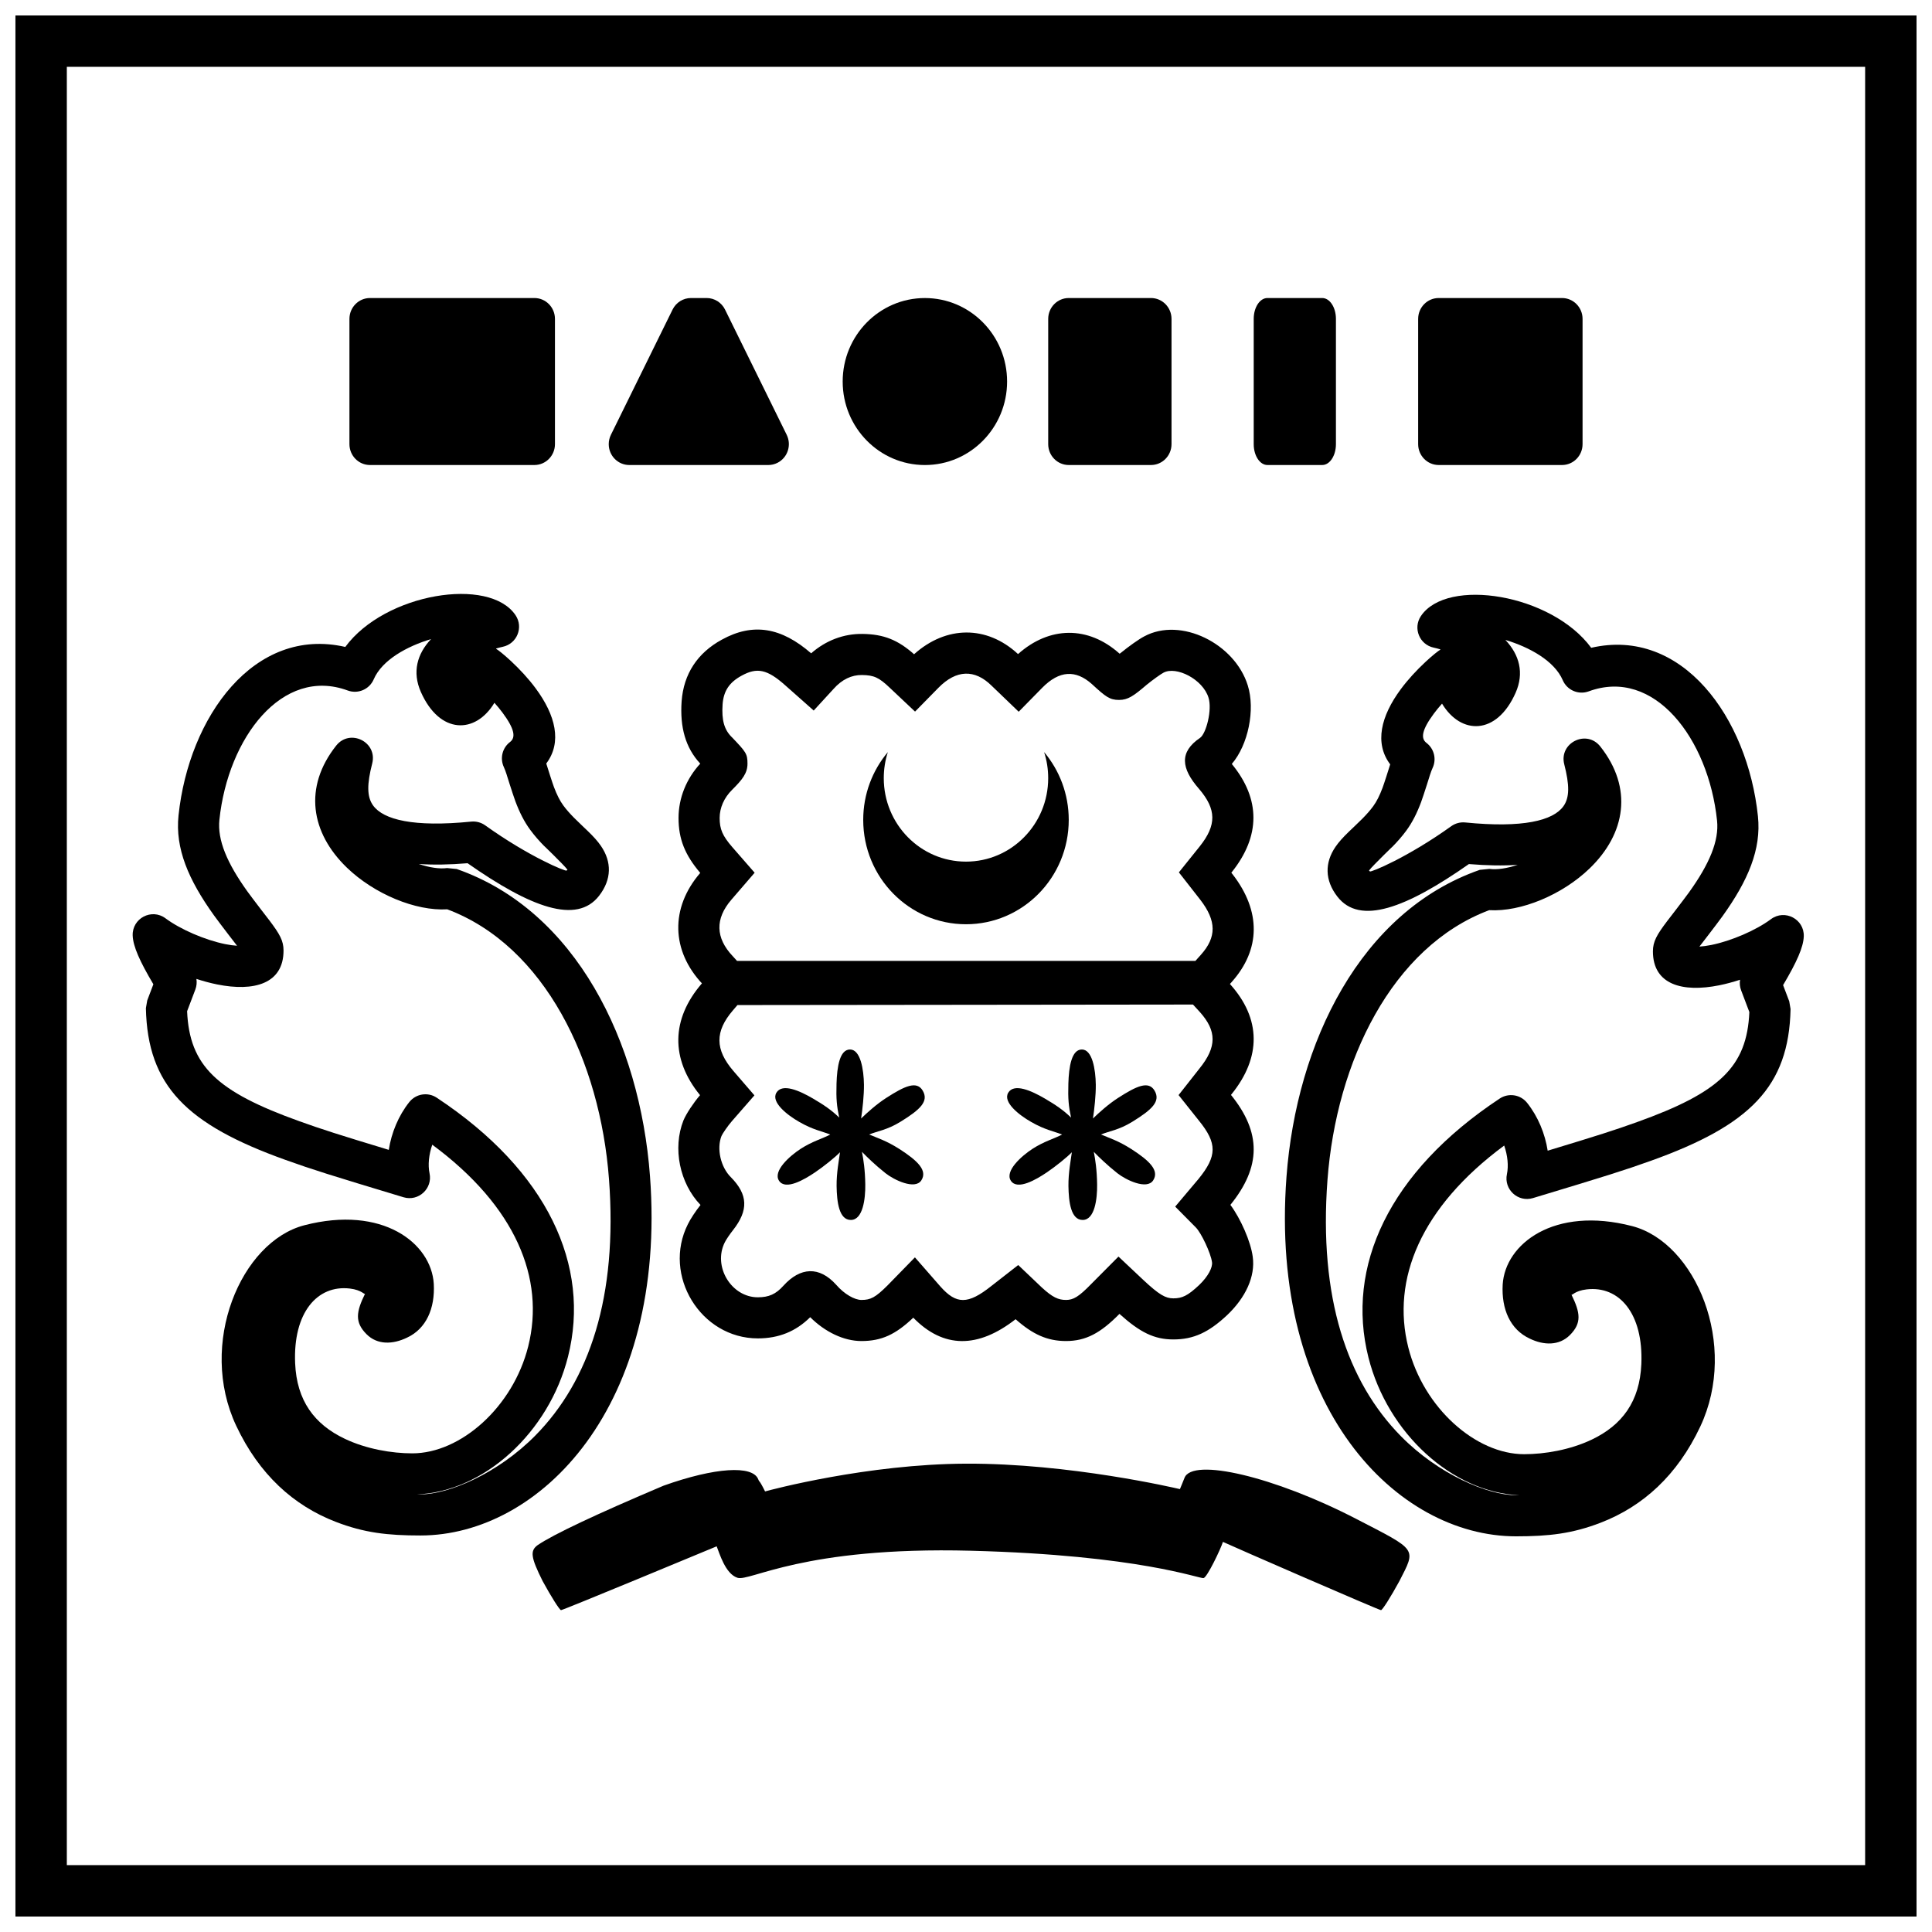
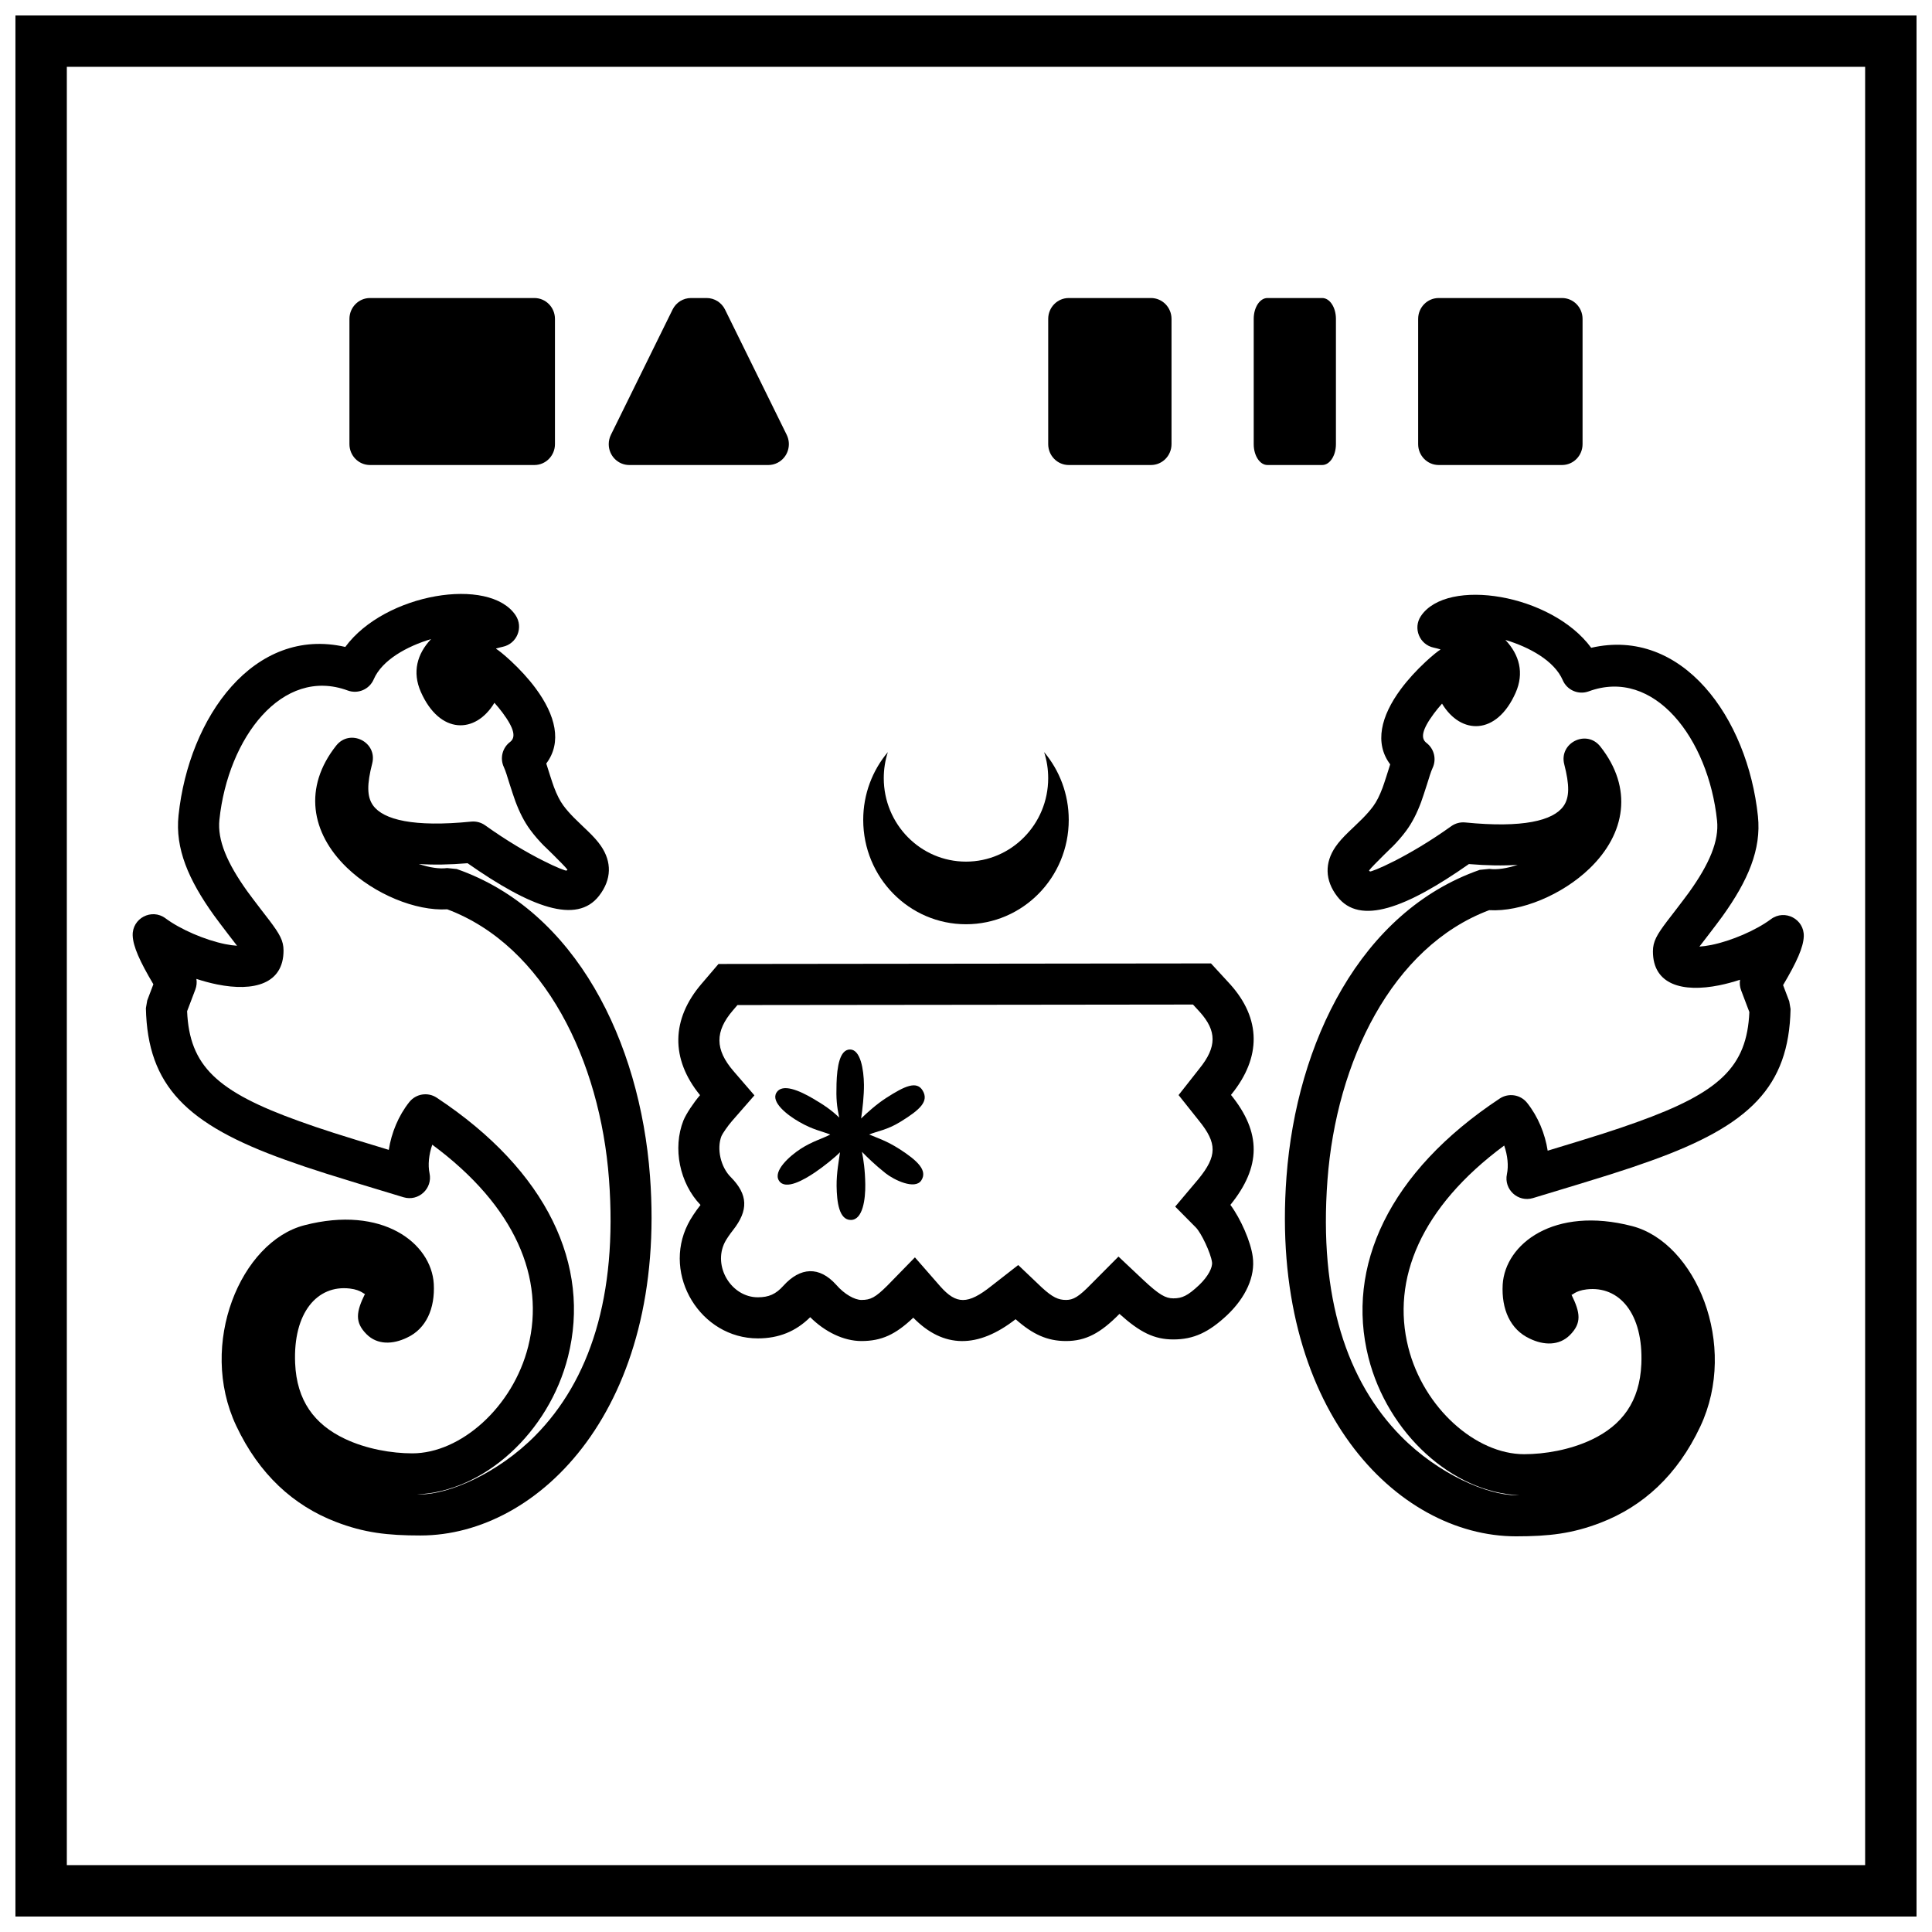
<svg xmlns="http://www.w3.org/2000/svg" width="800px" height="800px" version="1.1" viewBox="144 144 512 512">
  <defs>
    <clipPath id="a">
      <path d="m148.09 148.09h503.81v503.81h-503.81z" />
    </clipPath>
  </defs>
  <path d="m242.05 222.98h43.574c3.008 0 5.445 2.477 5.445 5.531v33.191c0 3.055-2.438 5.531-5.445 5.531h-43.574c-3.008 0-5.445-2.477-5.445-5.531v-33.191c0-3.055 2.438-5.531 5.445-5.531z" />
  <path d="m427.23 222.98h21.789c3.008 0 5.445 2.477 5.445 5.531v33.191c0 3.055-2.438 5.531-5.445 5.531h-21.789c-3.008 0-5.445-2.477-5.445-5.531v-33.191c0-3.055 2.438-5.531 5.445-5.531z" />
  <path d="m479.88 222.98h14.523c2.004 0 3.633 2.477 3.633 5.531v33.191c0 3.055-1.629 5.531-3.633 5.531h-14.523c-2.008 0-3.633-2.477-3.633-5.531v-33.191c0-3.055 1.625-5.531 3.633-5.531z" />
  <path d="m525.27 222.98h32.68c3.008 0 5.445 2.477 5.445 5.531v33.191c0 3.055-2.438 5.531-5.445 5.531h-32.68c-3.008 0-5.445-2.477-5.445-5.531v-33.191c0-3.055 2.438-5.531 5.445-5.531z" />
  <path d="m327.11 222.98h4.16c2.062 0 3.949 1.184 4.871 3.059l16.34 33.188c1.344 2.734 0.254 6.059-2.438 7.422-0.754 0.387-1.59 0.586-2.434 0.586h-36.84c-3.008 0-5.449-2.477-5.449-5.531 0-0.859 0.199-1.707 0.578-2.477l16.34-33.188c0.922-1.875 2.809-3.059 4.871-3.059z" />
-   <path d="m410.89 245.11c0 12.223-9.754 22.129-21.785 22.129s-21.785-9.906-21.785-22.129c0-12.219 9.754-22.125 21.785-22.125s21.785 9.906 21.785 22.125" />
-   <path d="m286.5 553.46c-2.059 1.5-1.871 3.188 1.312 9.559 2.25 4.121 4.496 7.684 4.871 7.684 0.562 0 39.484-16.18 41.242-16.91 0.711 1.723 2.266 7.262 5.477 8.324 3.383 1.121 17.25-8.324 61.93-7.156 44.68 1.168 60.578 7.5 61.637 7.246 0.965-0.23 4.566-7.777 5.121-9.594 1.863 0.898 41.328 18.09 41.891 18.09 0.371 0 2.621-3.562 4.867-7.684 4.496-8.809 4.871-8.059-11.426-16.492-21.73-11.242-43.457-16.301-45.52-10.867-0.375 1.031-0.691 1.633-1.207 2.969-1.113-0.254-29.258-6.859-56.699-6.742-26.16 0.109-51.668 6.918-53.242 7.356-1.828-3.656-1.445-2.203-1.82-3.231-1.496-3.75-11.414-3.164-25.09 1.711-17.98 7.621-29.098 12.867-33.344 15.738z" />
-   <path d="m324.64 329.84v-0.027c0.543-7.219 4.188-12.777 10.652-16.297 8.254-4.555 15.762-3.262 23.668 3.621 3.891-3.406 8.629-5.223 13.66-5.141 5.547 0.082 9.293 1.555 13.617 5.387 8.5-7.621 19.273-7.727 27.555-0.047 8.289-7.394 18.57-7.574 26.902-0.109 0.109-0.027 0.18-0.086 0.25-0.148 2.211-1.801 4.809-3.656 6.289-4.43 9.711-5.242 24 1.906 27.438 12.988 2.023 6.441 0.117 15.754-4.231 20.82 7.637 9.285 7.644 19.098-0.008 28.672l-0.117 0.148 0.387 0.488c7.469 9.684 7.445 19.84-0.328 28.52l-4.707 5.254h-131.16l-1.621-1.781-2.68-2.945c-8.371-8.852-8.621-20.219-0.637-29.484-4.051-4.766-5.75-8.965-5.75-14.562 0-5.297 2.09-10.414 5.754-14.395-3.902-4.203-5.418-9.617-4.934-16.531zm13.328 9.539c3.719 3.894 4.125 4.383 4.125 6.992 0 2.516-1.336 4.211-4.051 6.91-2.148 2.106-3.328 4.797-3.328 7.484 0 2.941 0.742 4.723 3.352 7.727l5.922 6.789-6.168 7.156c-4.34 5.039-4.227 10.102 0.371 14.965l1.129 1.242h121.48l1.457-1.625c4.16-4.648 4.168-8.953-0.164-14.57l-5.676-7.262 2.699-3.367 2.812-3.5c4.531-5.672 4.465-9.848-0.184-15.273-4.742-5.43-5.266-9.75 0.297-13.516 1.613-1.141 3.238-7.43 2.227-10.648-1.523-4.906-8.57-8.43-11.93-6.617-0.734 0.383-2.836 1.887-4.426 3.18-3.504 2.992-4.973 4.043-7.356 4.043-2.481 0-3.539-0.836-7.191-4.199-4.301-3.852-8.648-3.606-13.141 0.953l-6.258 6.375-3.887-3.738-3.332-3.199c-4.441-4.371-9.316-4.223-14.027 0.562l-6.223 6.336-3.883-3.66-2.715-2.559c-2.965-2.84-4.281-3.426-7.457-3.473-2.742-0.043-5.32 1.164-7.57 3.711l-5.231 5.703-4.004-3.551-3.508-3.106c-4.836-4.324-7.535-4.824-11.609-2.578-3.262 1.777-4.754 4.055-5.023 7.547-0.297 4.312 0.457 6.797 2.465 8.766z" />
  <path d="m379.29 343.31c-0.703 2.172-1.082 4.492-1.082 6.906 0 12.219 9.754 22.125 21.789 22.125 12.031 0 21.785-9.906 21.785-22.125 0-2.414-0.379-4.734-1.082-6.906 4.07 4.836 6.527 11.109 6.527 17.969 0 15.273-12.191 27.656-27.23 27.656-15.043 0-27.234-12.383-27.234-27.656 0-6.859 2.457-13.133 6.527-17.969z" />
  <path d="m329.96 404.67 4.445-5.207 130.52-0.148 1.621 1.762 3.465 3.769c8.203 9.125 8.273 19.355 0.363 29.129l-0.152 0.191c8.074 9.957 8.023 19.039-0.156 29.137 2.731 3.676 5.398 9.758 5.918 13.723 0.75 5.281-1.93 10.891-6.769 15.484-4.852 4.551-8.859 6.457-14.262 6.457-5.066 0-8.844-1.871-14.285-6.773-5.016 5.094-8.91 7.195-14.168 7.195-4.934 0-8.816-1.754-13.355-5.785-9.988 7.797-19.129 7.785-27.117-0.402-4.691 4.457-8.398 6.188-13.746 6.188-4.707 0-9.688-2.445-13.57-6.32-3.832 3.797-8.355 5.617-13.879 5.617-15.199 0-25.344-16.777-18.535-30.262 0.656-1.371 2.086-3.516 3.344-5.098-5.504-5.715-7.457-15.016-4.516-22.422 0.77-1.812 2.633-4.613 4.391-6.676-7.809-9.578-7.684-20.105 0.441-29.559zm8.27 7.086c-4.801 5.59-4.769 10.367 0.133 16.07l5.566 6.453-3.109 3.559-2.832 3.246c-1.137 1.293-2.531 3.363-2.785 3.961-1.324 3.34-0.242 8.254 2.516 10.957 4.519 4.602 4.66 8.727 0.559 13.969-0.848 1.051-1.891 2.613-2.199 3.254-3.223 6.387 1.723 14.57 8.758 14.57 2.91 0 4.781-0.836 6.769-3.055 4.481-4.953 9.508-5.25 13.996-0.258 2.18 2.523 4.914 4.016 6.684 4.016 2.438 0 3.699-0.648 6.906-3.836l7.269-7.449 3.883 4.438 2.856 3.269c4.234 4.766 7.269 4.852 13.516-0.117l7.125-5.555 3.402 3.234 2.871 2.734c2.809 2.566 4.324 3.281 6.391 3.281 1.914 0 3.34-0.789 6.676-4.223l7.227-7.269 3.859 3.633 2.676 2.519c4.266 4 5.949 4.918 8.016 4.918 2.332 0 3.824-0.711 6.785-3.488 2.496-2.371 3.641-4.762 3.453-6.086-0.316-2.414-2.871-7.82-4.309-9.234l-5.449-5.504 3.207-3.809 2.961-3.508c4.969-6.098 4.992-9.477 0.098-15.496l-5.371-6.746 2.668-3.387 2.863-3.641c4.644-5.734 4.613-9.973 0.09-15.004l-1.801-1.961-60.414 0.07-60.305 0.066z" />
  <path d="m366.4 440.17c-2.043-1.988-4.102-3.379-6.934-5.035-3.609-2.113-8.164-4.129-9.711-1.555-1.488 2.481 2.781 5.879 6.125 7.781 3.656 2.082 5.766 2.363 8.141 3.305-2.012 1.074-4.758 1.797-7.805 3.766-2.988 1.934-7.453 5.934-5.758 8.488 1.723 2.598 6.707-0.32 9.516-2.219 2.34-1.578 5.434-4.074 6.641-5.348-0.238 1.832-0.957 5.481-0.906 8.973 0.066 4.238 0.648 8.984 3.777 8.977 3.195-0.008 3.875-5.594 3.824-9.375-0.051-3.945-0.5-6.734-0.883-8.684 1.383 1.426 3.473 3.465 6.227 5.656 2.269 1.809 7.836 4.484 9.504 1.918 1.699-2.609-0.945-5.203-5.797-8.312-3.402-2.176-5.812-2.922-8.031-3.848 2.242-0.926 4.691-1.164 8.277-3.359 5.312-3.262 7.566-5.441 5.938-8.246-1.586-2.727-4.785-1.238-9.645 1.883-2.606 1.672-5.043 3.887-6.695 5.477 0.379-2.504 0.785-6.199 0.754-8.938-0.047-4.07-0.93-9.332-3.676-9.348-2.75-0.016-3.457 4.559-3.594 9.039-0.125 4.094 0.07 5.969 0.711 9.004z" />
-   <path d="m427.84 440.17c-2.043-1.988-4.102-3.379-6.934-5.035-3.609-2.113-8.164-4.129-9.711-1.555-1.488 2.481 2.781 5.879 6.125 7.781 3.656 2.082 5.766 2.363 8.145 3.305-2.016 1.074-4.762 1.797-7.809 3.766-2.984 1.934-7.453 5.934-5.758 8.488 1.723 2.598 6.707-0.32 9.516-2.219 2.34-1.578 5.434-4.074 6.641-5.348-0.238 1.832-0.957 5.481-0.906 8.973 0.066 4.238 0.648 8.984 3.777 8.977 3.195-0.008 3.875-5.594 3.824-9.375-0.051-3.945-0.5-6.734-0.883-8.684 1.383 1.426 3.473 3.465 6.227 5.656 2.273 1.809 7.836 4.484 9.504 1.918 1.699-2.609-0.945-5.203-5.797-8.312-3.402-2.176-5.812-2.922-8.031-3.848 2.242-0.926 4.695-1.164 8.277-3.359 5.312-3.262 7.566-5.441 5.938-8.246-1.586-2.727-4.785-1.238-9.645 1.883-2.606 1.672-5.043 3.887-6.691 5.477 0.375-2.504 0.781-6.199 0.75-8.938-0.047-4.07-0.93-9.332-3.676-9.348-2.75-0.016-3.457 4.559-3.594 9.039-0.125 4.094 0.07 5.969 0.711 9.004z" />
  <path d="m599.64 405.11c-9.758 1.965-17.598-0.148-17.598-8.984 0-2.621 1.031-4.383 3.762-8.008-0.23 0.301 4.406-5.691 5.797-7.625 5.406-7.527 8-13.652 7.438-19.016-2.277-21.734-16.652-40.656-34.008-34.262-2.715 1-5.742-0.301-6.887-2.961-2.207-5.129-8.852-8.773-15.199-10.664 3.699 3.914 5.039 8.742 2.703 14.016-5.023 11.336-14.5 11.164-19.492 2.867-0.785 0.875-1.52 1.766-2.172 2.648-3.184 4.297-3.531 6.551-1.961 7.746 2.043 1.555 2.723 4.324 1.633 6.648-0.219 0.465-0.465 1.129-0.777 2.074 0.359-1.09-1.59 5.144-2.273 6.973-1.094 2.934-2.332 5.398-3.93 7.574-1.129 1.531-2.383 2.961-3.879 4.473 1.543-1.559-5.234 5.016-5.883 5.961-0.273 0.395-0.273-0.133 0.113 0.367 0.227 0.293 9.945-3.664 21.57-11.984 1.074-0.773 2.394-1.125 3.711-0.992 15.262 1.52 23.25-0.484 25.996-4.273 1.684-2.324 1.641-5.68 0.242-11.133-1.461-5.695 5.898-9.344 9.547-4.734 8.715 11.012 6.75 23.098-2.848 32.344-7.258 6.996-18.215 11.535-26.59 11.039-25.824 9.699-40.52 40.223-42.859 71.496-2.332 31.164 5.168 53.41 19.516 67.957 9.863 10 22.918 15.594 30.457 15.594 0.297 0 0.594 0 0.887-0.004-17.672-0.711-34.926-16.34-40.008-36.52-6.047-24.008 5.336-49.117 34.797-68.602 2.356-1.559 5.512-1.059 7.269 1.156 2.891 3.637 4.742 8.172 5.438 12.664 13.473-4.078 17.699-5.434 23.688-7.582 21.91-7.856 29.133-14.672 29.758-29.16l-2.18-5.754c-0.344-0.906-0.438-1.871-0.285-2.805-1.859 0.609-3.715 1.105-5.492 1.465zm10.234-44.77c0.914 8.719-2.594 16.992-9.426 26.508-1.523 2.121-6.273 8.258-5.941 7.82-0.047 0.062-0.094 0.125-0.141 0.188 0.887-0.051 1.945-0.191 3.121-0.426 5.367-1.082 11.891-3.906 15.84-6.848 3.672-2.727 8.867 0.008 8.691 4.578-0.105 2.883-1.875 6.828-5.481 12.906l1.629 4.293 0.352 2.047c-0.441 20.598-10.793 30.816-37.004 40.211-7.18 2.574-11.797 4.012-31.262 9.887-3.965 1.199-7.762-2.293-6.902-6.348 0.465-2.172 0.191-4.953-0.723-7.574-22.113 16.352-29.953 35.473-25.418 53.484 4.047 16.062 17.891 28.312 30.703 28.312 5.414 0 12.168-1.133 17.898-3.859 8.078-3.84 12.746-10.121 13.164-20.039 0.559-13.387-5.863-20.801-14.512-19.777-3.16 0.375-3.809 1.688-4.019 1.375 2.375 4.824 2.769 7.543-0.395 10.723-2.856 2.867-6.953 2.746-10.66 0.941-5.144-2.391-7.516-7.758-7.16-14.324 0.656-10.762 13.602-20.859 34.301-15.488 16.82 4.363 28.27 31.434 18.062 53.125-6.086 12.926-15.203 21.16-26.402 25.48-7.527 2.902-13.715 3.609-22.422 3.609-31.691 0-65.406-34.176-60.836-95.262 2.66-35.555 19.605-70.332 51.223-81.359l2.531-0.254c2.043 0.277 4.707-0.137 7.516-1.082-3.832 0.266-8.137 0.199-12.93-0.199-16.637 11.66-28.898 16.328-34.863 8.613-3.359-4.344-3.363-8.996-0.477-13.199 0.887-1.289 1.945-2.453 3.523-3.984-0.125 0.121 2.793-2.652 3.586-3.457 1.152-1.168 2.074-2.215 2.856-3.277 0.926-1.258 1.73-2.867 2.504-4.934 0.434-1.156 1.617-4.894 2.016-6.184-4.234-5.625-2.469-12.805 2.816-19.934 1.887-2.547 4.168-5.012 6.555-7.234 0.887-0.824 1.746-1.574 2.473-2.164 0.473-0.379 0.473-0.379 0.891-0.691 0.219-0.156 0.219-0.156 0.559-0.371-0.008-0.031-0.016-0.062-0.023-0.09-0.609-0.184-1.199-0.336-1.75-0.453-3.762-0.805-5.527-5.144-3.394-8.348 6.906-10.359 34.652-5.867 45.141 8.391 24.148-5.543 41.449 18.504 44.191 44.668z" />
  <g clip-path="url(#a)">
    <path d="m161.71 161.71v476.57h476.57v-476.57zm490.19-13.617v503.81h-503.81v-503.81z" />
  </g>
  <path d="m280.64 307.06c2.133 3.199 0.367 7.539-3.394 8.344-0.551 0.121-1.141 0.273-1.75 0.453-0.008 0.031-0.016 0.059-0.023 0.09 0.34 0.215 0.34 0.215 0.559 0.371 0.418 0.312 0.418 0.312 0.891 0.691 0.727 0.59 1.586 1.34 2.473 2.164 2.387 2.223 4.668 4.688 6.555 7.238 5.285 7.129 7.055 14.305 2.816 19.93 0.398 1.289 1.586 5.031 2.016 6.184 0.773 2.066 1.578 3.676 2.504 4.934 0.781 1.062 1.703 2.109 2.856 3.277 0.793 0.805 3.711 3.578 3.586 3.457 1.578 1.531 2.637 2.695 3.523 3.984 2.887 4.203 2.883 8.855-0.477 13.199-5.965 7.715-18.227 3.047-34.863-8.613-4.793 0.398-9.098 0.465-12.93 0.199 2.809 0.949 5.473 1.359 7.516 1.082l2.531 0.254c31.617 11.027 48.562 45.805 51.223 81.363 4.57 61.082-29.145 95.258-60.836 95.258-8.707 0-14.895-0.707-22.422-3.609-11.199-4.32-20.316-12.555-26.402-25.48-10.207-21.691 1.242-48.762 18.062-53.125 20.699-5.371 33.645 4.727 34.301 15.523 0.355 6.531-2.016 11.902-7.07 14.25-3.797 1.844-7.894 1.969-10.75-0.902-3.164-3.18-2.766-5.898-0.371-10.766-0.207 0.414-0.82-0.949-4.043-1.332-8.648-1.023-15.07 6.391-14.508 19.777 0.414 9.918 5.082 16.199 13.16 20.039 5.731 2.727 12.484 3.859 17.898 3.859 12.812 0 26.656-12.246 30.703-28.312 4.535-18.012-3.305-37.133-25.418-53.484-0.914 2.625-1.184 5.406-0.723 7.578 0.859 4.051-2.938 7.543-6.902 6.348-19.465-5.875-24.082-7.316-31.262-9.891-26.211-9.395-36.562-19.613-37.004-40.211l0.352-2.047 1.629-4.293c-3.606-6.078-5.371-10.023-5.481-12.906-0.176-4.57 5.023-7.305 8.691-4.574 3.953 2.938 10.473 5.762 15.84 6.844 1.176 0.238 2.234 0.375 3.121 0.426-0.047-0.062-0.094-0.125-0.141-0.188 0.332 0.438-4.418-5.699-5.941-7.82-6.832-9.512-10.336-17.789-9.426-26.504 2.742-26.164 20.043-50.215 44.195-44.672 10.484-14.258 38.23-18.75 45.137-8.387zm-37.602 16.969c-1.145 2.664-4.168 3.961-6.887 2.961-17.355-6.394-31.73 12.527-34.008 34.262-0.562 5.363 2.031 11.488 7.438 19.016 1.391 1.934 6.027 7.926 5.797 7.625 2.731 3.625 3.762 5.387 3.762 8.008 0 8.836-7.84 10.949-17.594 8.984-1.781-0.359-3.637-0.855-5.496-1.465 0.152 0.934 0.059 1.902-0.281 2.805l-2.184 5.758c0.625 14.484 7.848 21.301 29.758 29.156 5.988 2.148 10.215 3.504 23.688 7.586 0.695-4.496 2.547-9.031 5.438-12.668 1.758-2.211 4.914-2.715 7.269-1.156 29.461 19.484 40.844 44.598 34.797 68.602-5.082 20.18-22.332 35.809-40.008 36.523 0.293 0 0.59 0.004 0.887 0.004 7.539 0 20.594-5.598 30.457-15.598 14.348-14.547 21.848-36.793 19.516-67.957-2.34-31.273-17.035-61.797-42.859-71.496-8.375 0.5-19.332-4.043-26.59-11.035-9.598-9.25-11.559-21.336-2.848-32.344 3.648-4.613 11.008-0.965 9.547 4.734-1.398 5.449-1.441 8.805 0.242 11.129 2.746 3.789 10.734 5.797 26 4.273 1.312-0.129 2.633 0.223 3.707 0.992 11.625 8.32 21.344 12.277 21.57 11.984 0.387-0.5 0.387 0.027 0.113-0.367-0.645-0.941-7.414-7.508-5.887-5.961-1.492-1.512-2.746-2.941-3.871-4.473-1.602-2.176-2.836-4.641-3.934-7.574-0.684-1.828-2.633-8.062-2.273-6.973-0.309-0.945-0.559-1.609-0.777-2.074-1.09-2.324-0.41-5.094 1.633-6.648 1.574-1.195 1.223-3.449-1.961-7.746-0.652-0.883-1.387-1.77-2.172-2.648-4.992 8.297-14.469 8.469-19.492-2.867-2.336-5.273-0.996-10.102 2.703-14.016-6.348 1.891-12.992 5.535-15.199 10.664z" />
</svg>